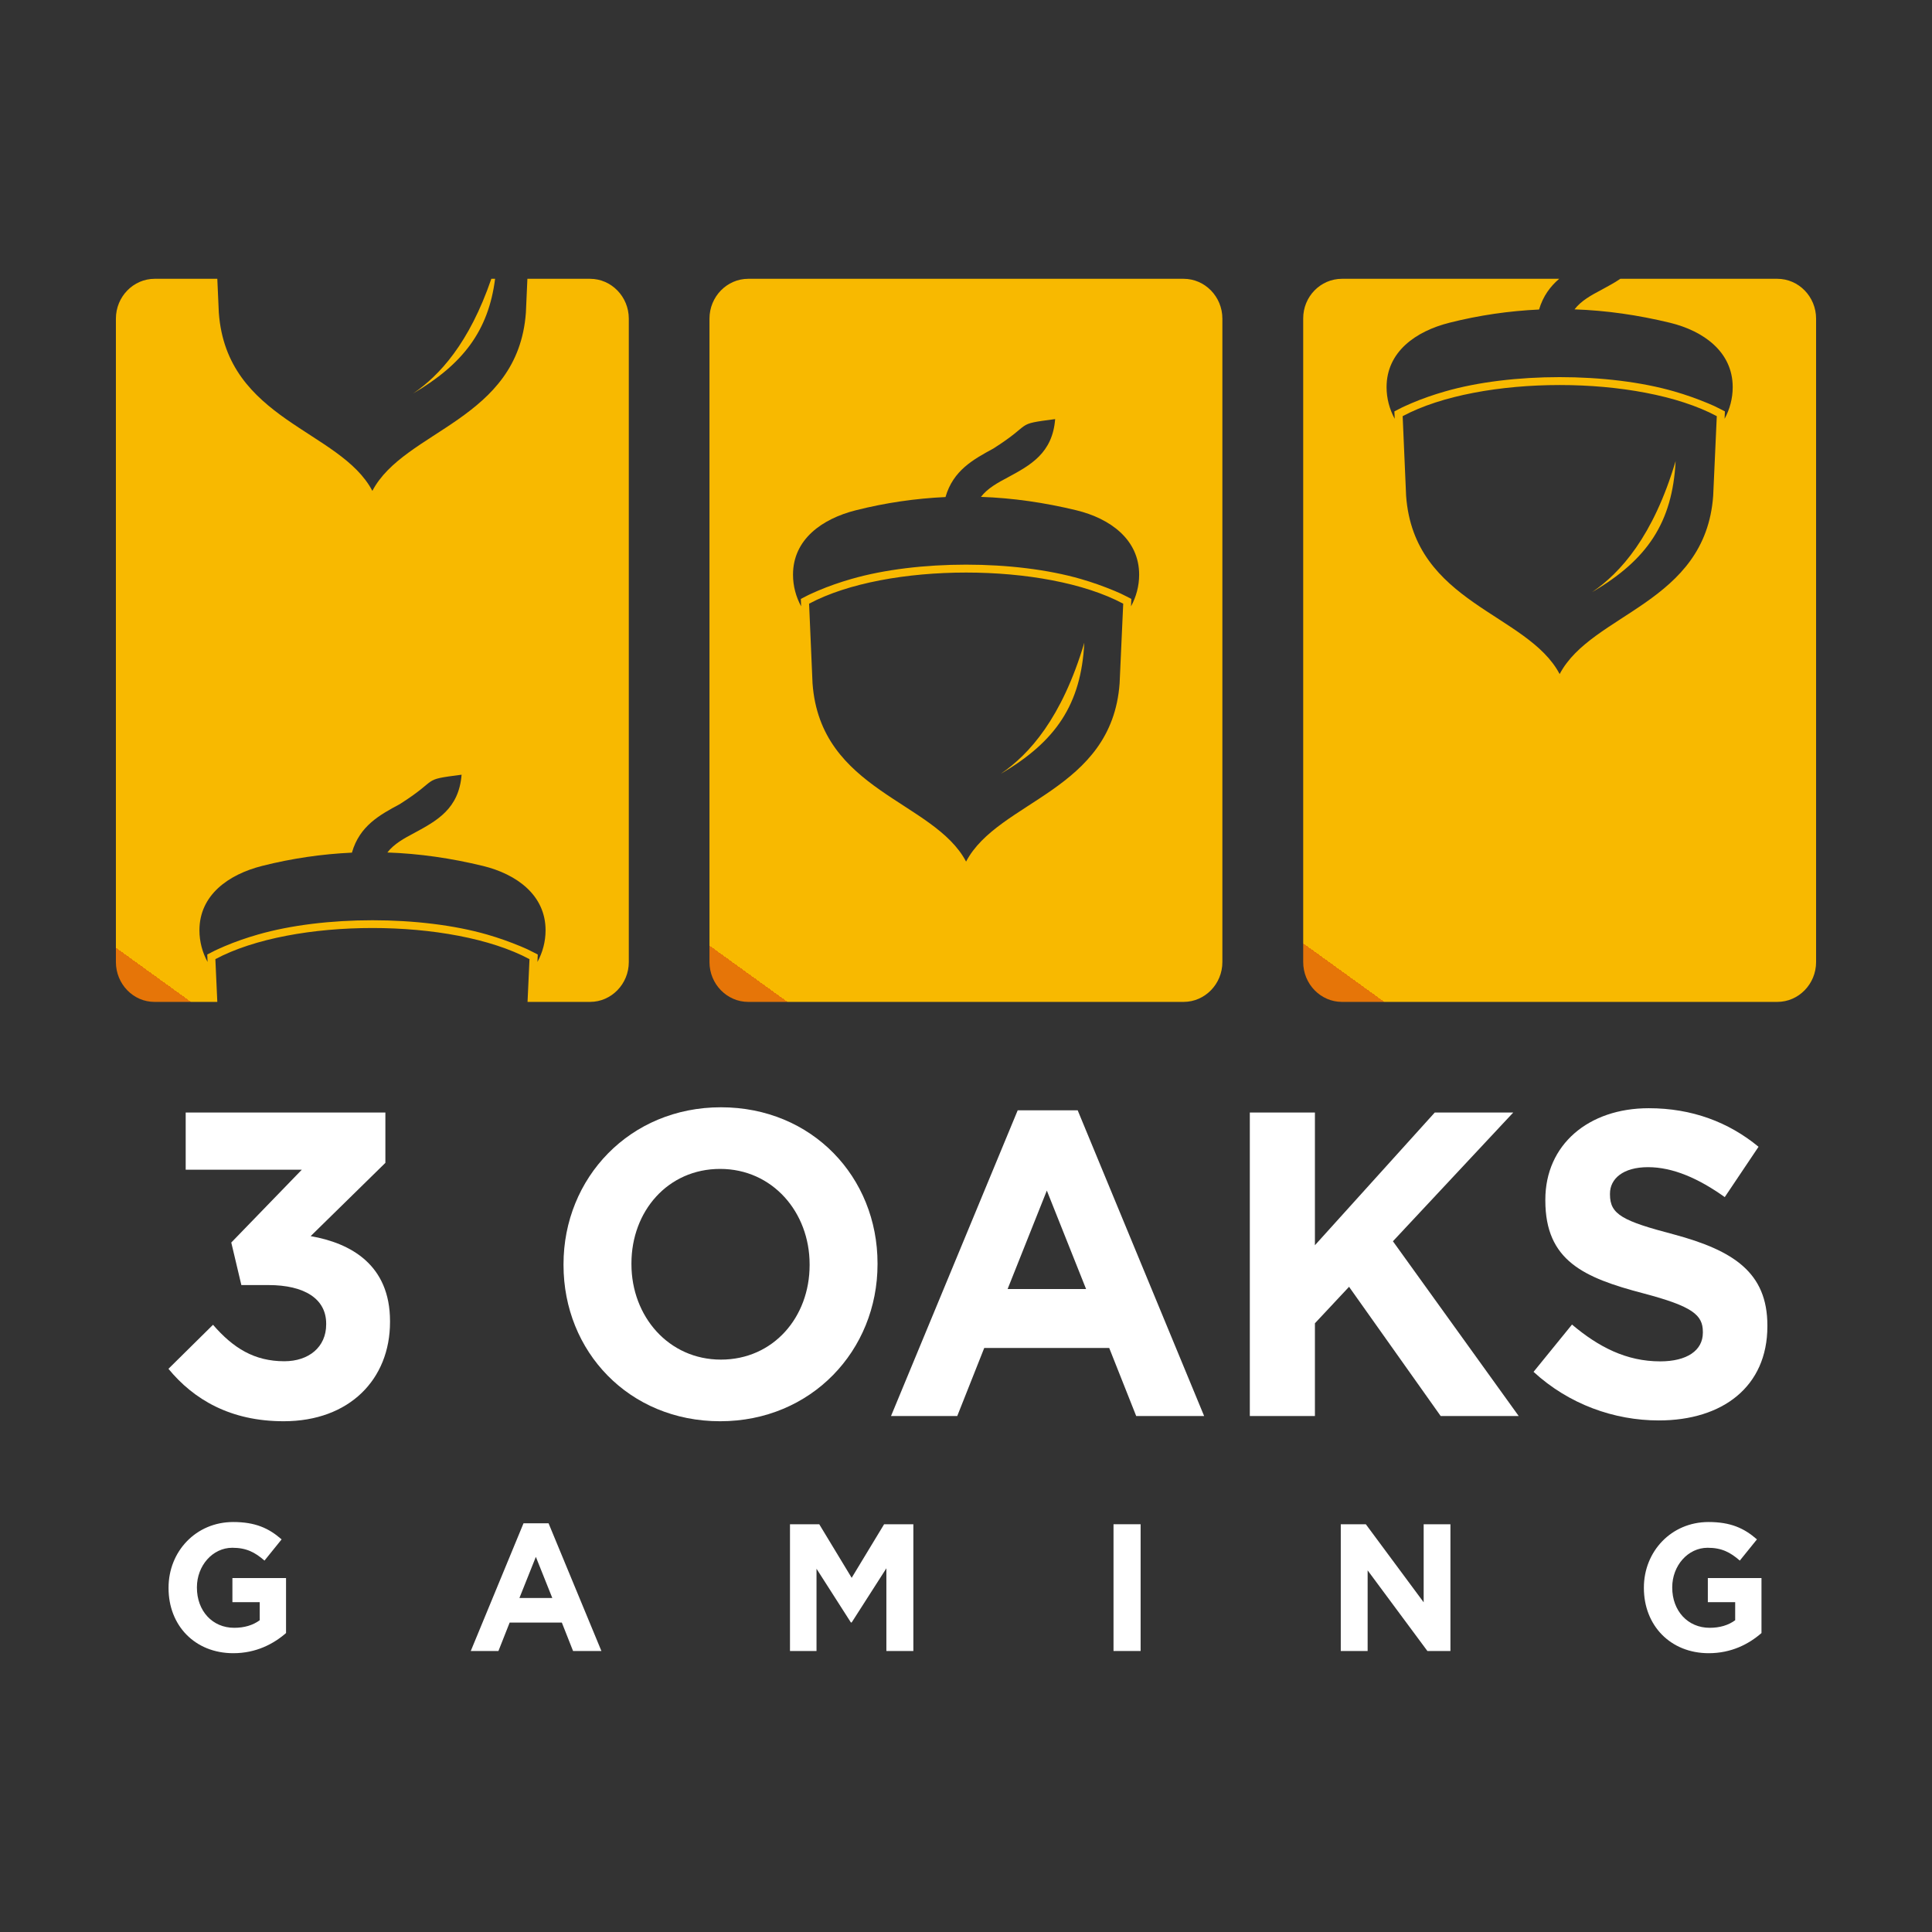
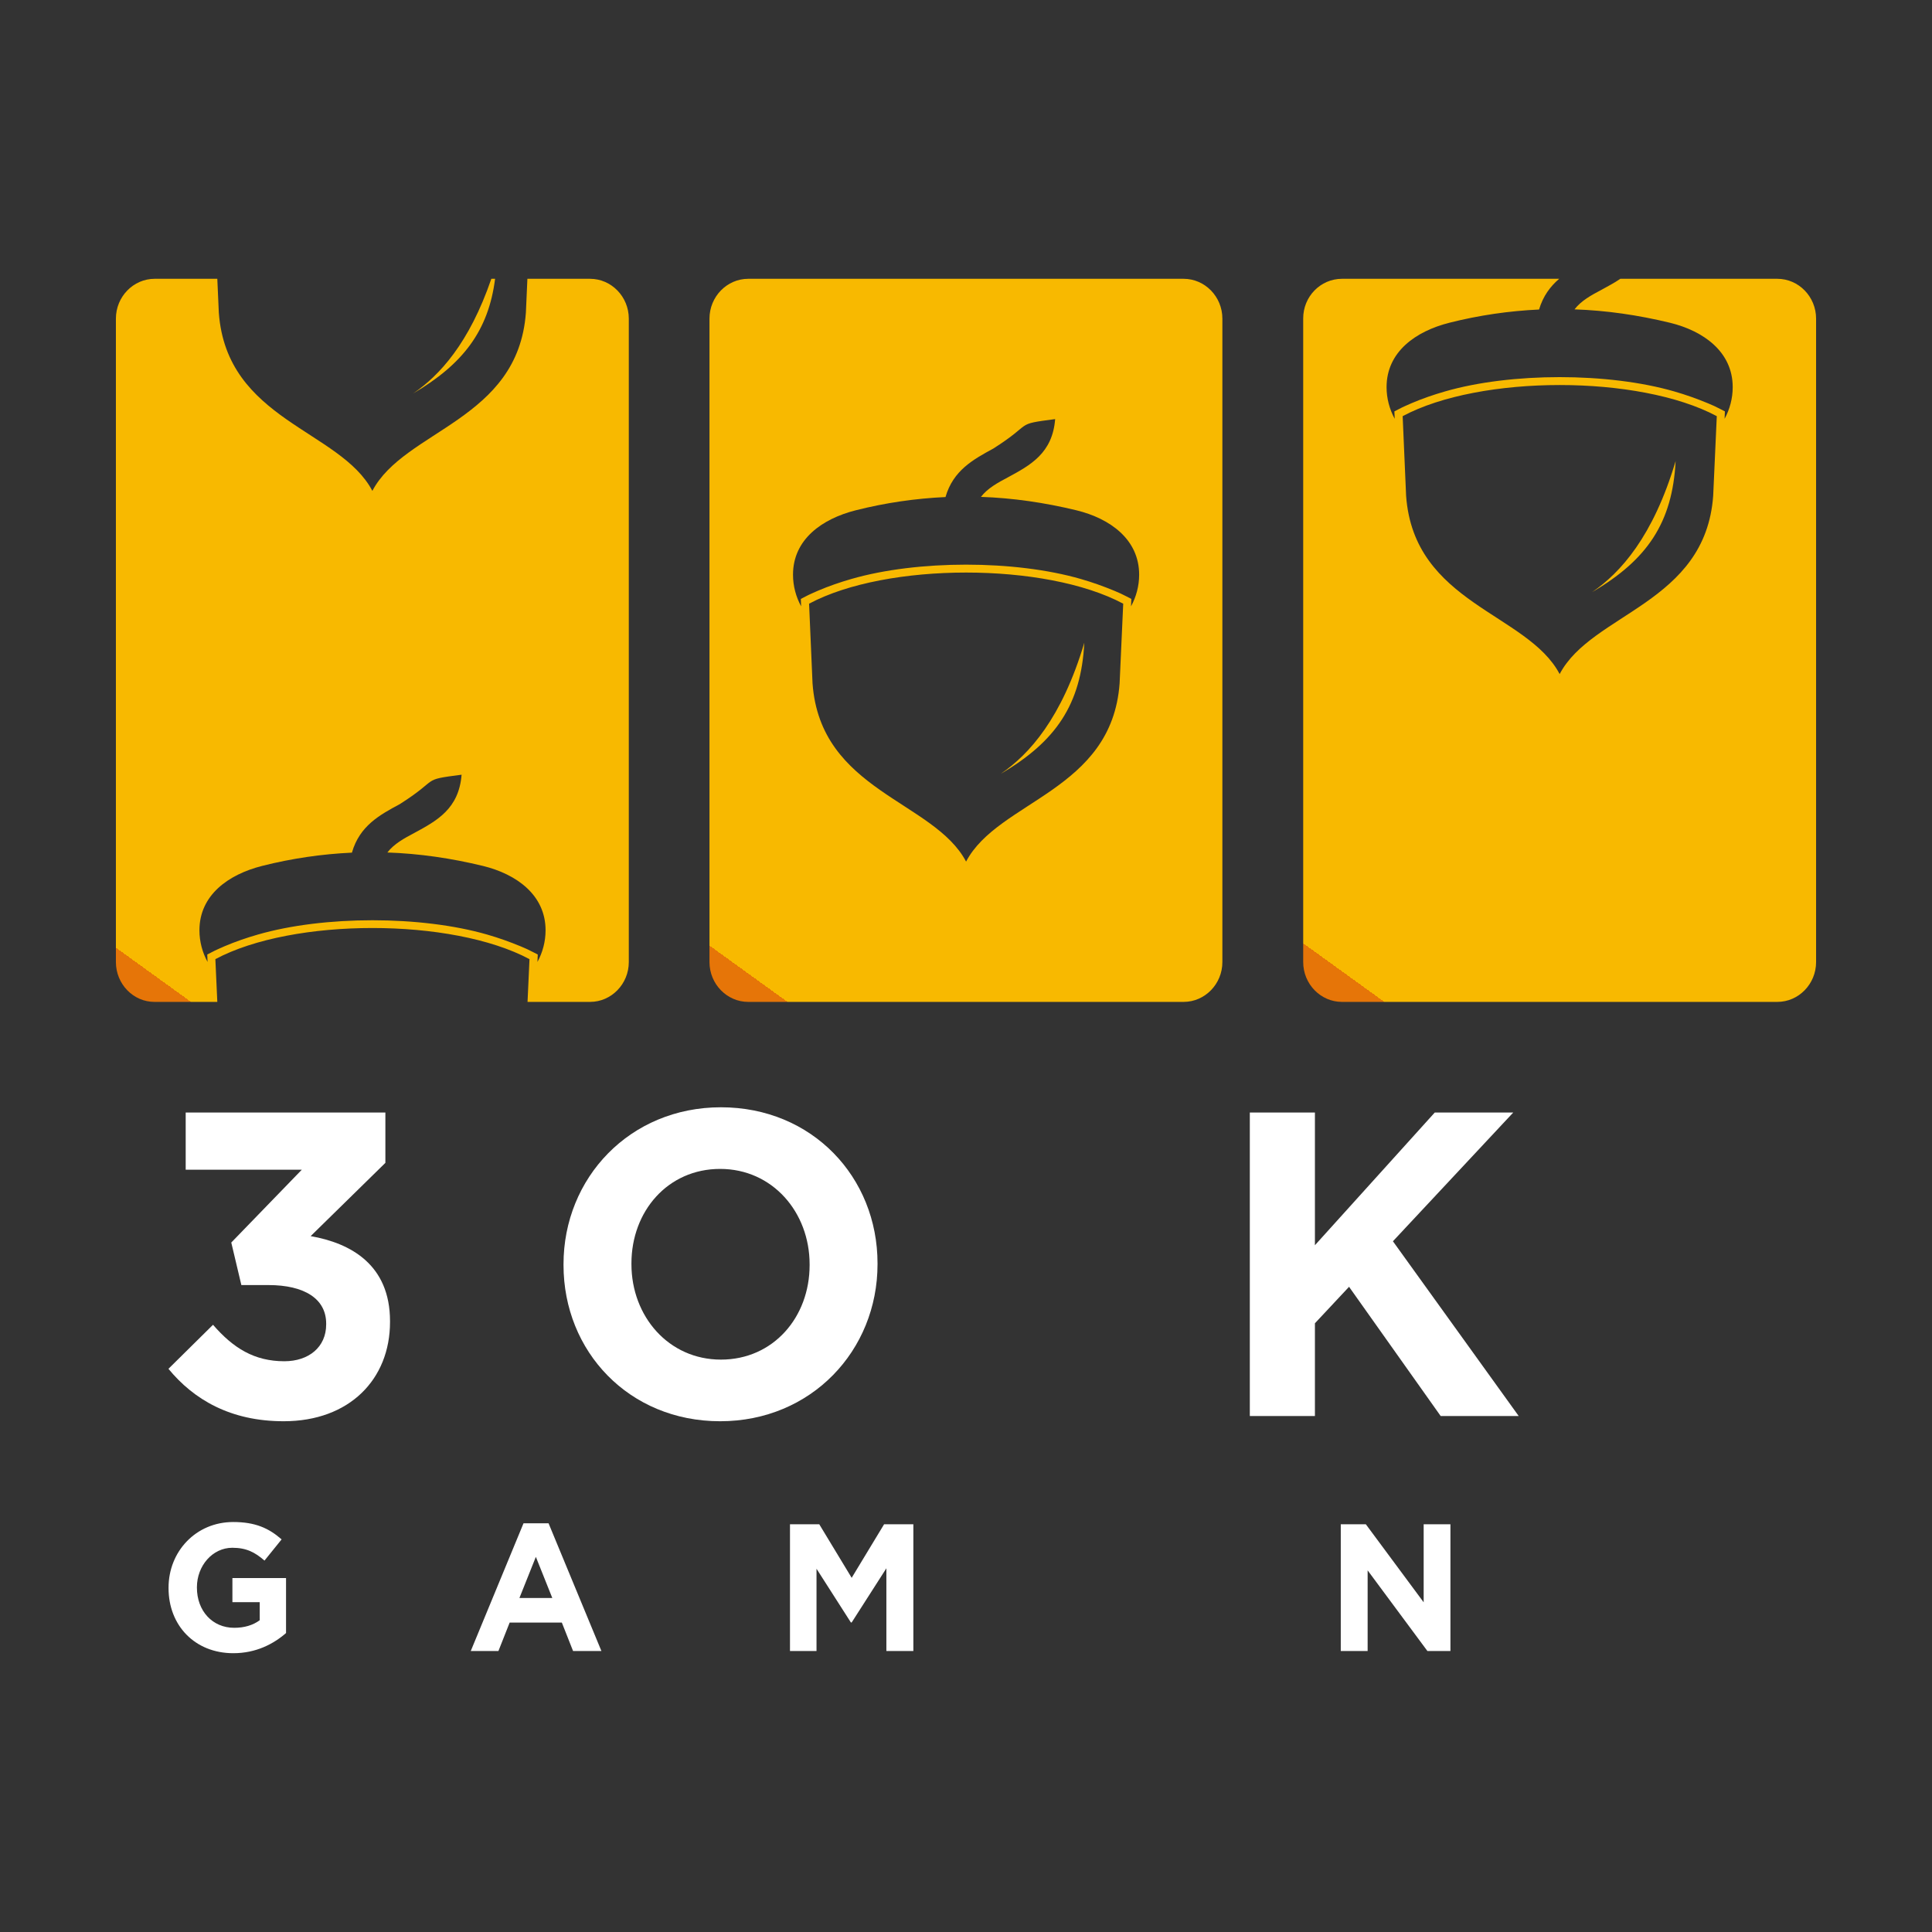
<svg xmlns="http://www.w3.org/2000/svg" xml:space="preserve" width="150mm" height="150mm" version="1.1" style="shape-rendering:geometricPrecision; text-rendering:geometricPrecision; image-rendering:optimizeQuality; fill-rule:evenodd; clip-rule:evenodd" viewBox="0 0 150000 150000">
  <rect x="0" y="0" width="150000" height="150000" fill="#333333" stroke="none" />
  <defs>
    <style type="text/css">
   
    .fil3 {fill:white}
    .fil0 {fill:url(#id0)}
    .fil2 {fill:url(#id1)}
    .fil1 {fill:url(#id2)}
   
  </style>
    <linearGradient id="id0" gradientUnits="userSpaceOnUse" x1="138151" y1="23050.5" x2="101661" y2="73587.3">
      <stop offset="0" style="stop-opacity:1; stop-color:#F8B900" />
      <stop offset="124.102" style="stop-opacity:1; stop-color:#F8B900" />
      <stop offset="1" style="stop-opacity:1; stop-color:#E67508" />
    </linearGradient>
    <linearGradient id="id1" gradientUnits="userSpaceOnUse" x1="45498.4" y1="23050" x2="8999.1" y2="73576.7">
      <stop offset="0" style="stop-opacity:1; stop-color:#F8B900" />
      <stop offset="111.612" style="stop-opacity:1; stop-color:#F8B900" />
      <stop offset="1" style="stop-opacity:1; stop-color:#E67508" />
    </linearGradient>
    <linearGradient id="id2" gradientUnits="userSpaceOnUse" x1="91824" y1="23050.5" x2="55325.2" y2="73587.3">
      <stop offset="0" style="stop-opacity:1; stop-color:#F8B900" />
      <stop offset="98.063" style="stop-opacity:1; stop-color:#F8B900" />
      <stop offset="1" style="stop-opacity:1; stop-color:#E67508" />
    </linearGradient>
  </defs>
  <g id="Capa_x0020_1">
    <g id="_921203584">
      <path class="fil0" d="M104189 21646l16867 0c-689,588 -1248,1330 -1564,2385 -2321,108 -4654,443 -6974,1030 -2602,659 -4865,2253 -4865,4997 0,887 234,1726 631,2457l-24 -575 350 -180c315,-168 653,-311 980,-455 840,-360 1714,-659 2589,-911 5132,-1486 12690,-1486 17823,0 874,252 1749,563 2589,911 327,131 665,287 980,455l350 180 -23 575c396,-731 629,-1570 629,-2457 0,-2744 -2263,-4361 -4863,-4997 -2473,-599 -4946,-958 -7419,-1042 513,-671 1306,-1103 2100,-1522 501,-276 1003,-539 1458,-851l12189 0c1656,0 3009,1390 3009,3092l0 49957c0,1702 -1353,3092 -3009,3092l-33803 0c-1656,0 -3009,-1390 -3009,-3092l0 -49957c-12,-1702 1341,-3092 3009,-3092zm19421 24326c4280,-2504 6240,-5392 6485,-10174 -1738,5848 -4281,8676 -6485,10174zm-14440 -7477c606,8387 9424,9095 11921,13840 2495,-4745 11314,-5464 11920,-13840l280 -6184c-6030,-3223 -18359,-3223 -24389,0l268 6184z" />
      <path class="fil1" d="M58093 21646l33802 0c1657,0 3010,1390 3010,3092l0 49957c0,1702 -1353,3092 -3010,3092l-33802 0c-1656,0 -3009,-1390 -3009,-3092l0 -49957c0,-1702 1353,-3092 3009,-3092zm19607 38430c4281,-2505 6241,-5393 6485,-10174 -1738,5848 -4280,8676 -6485,10174zm-14615 -7022c606,8388 9425,9107 11921,13840 2496,-4745 11314,-5464 11920,-13840l280 -6183c-6030,-3224 -18359,-3224 -24389,0l268 6183zm10323 -14463c-2321,107 -4654,443 -6975,1030 -2602,659 -4864,2253 -4864,4997 0,887 233,1725 630,2457l-23 -576 349 -180c315,-167 653,-311 980,-455 840,-359 1714,-659 2589,-911 5133,-1485 12691,-1485 17823,0 875,252 1750,564 2590,911 326,132 664,288 979,455l350 180 -23 576c397,-732 630,-1570 630,-2457 0,-2744 -2263,-4362 -4864,-4997 -2473,-599 -4946,-959 -7419,-1043 514,-671 1307,-1102 2100,-1521 1750,-947 3453,-1870 3662,-4518 -3242,420 -1609,264 -4805,2289 -1540,839 -3114,1689 -3709,3763z" />
      <path class="fil2" d="M12009 21646l4863 0 117 2624c607,8389 9425,9096 11921,13841 2496,-4745 11313,-5464 11920,-13841l117 -2624 4863 0c1657,0 3010,1390 3010,3092l0 49957c0,1702 -1353,3092 -3010,3092l-4852 0 152 -3319c-6030,-3224 -18359,-3224 -24389,0l151 3319 -4863 0c-1657,12 -3010,-1390 -3010,-3092l0 -49957c0,-1702 1353,-3092 3010,-3092zm26138 0c-1714,4997 -4035,7526 -6076,8904 3883,-2277 5855,-4877 6368,-8904l-292 0zm-10824 44553c-2321,108 -4654,444 -6975,1031 -2601,659 -4864,2253 -4864,4997 0,887 233,1725 630,2457l-23 -576 349 -179c316,-169 654,-312 980,-456 840,-359 1715,-659 2590,-911 5132,-1485 12690,-1485 17823,0 875,252 1749,563 2589,911 327,132 665,287 980,456l350 179 -24 576c397,-732 630,-1570 630,-2457 0,-2744 -2263,-4362 -4864,-4997 -2472,-600 -4945,-959 -7418,-1043 513,-671 1307,-1102 2099,-1521 1750,-947 3453,-1870 3663,-4518 -3243,419 -1609,264 -4806,2289 -1539,826 -3114,1677 -3709,3762z" />
      <path class="fil3" d="M22023 110345c5116,0 8258,-3265 8258,-7706l0 -63c0,-4378 -3046,-6060 -6163,-6603l5803 -5689 0 -3908 -15504 0 0 4441 9015 0 -5476 5653 783 3302 2096 0c2817,0 4489,1076 4489,2994l0 63c0,1755 -1347,2858 -3248,2858 -2324,0 -3963,-1013 -5538,-2831l-3460 3419c1964,2388 4816,4070 8945,4070z" />
      <path class="fil3" d="M55911 110345c7078,0 12220,-5490 12220,-12192l0 -64c0,-6702 -5080,-12120 -12159,-12120 -7078,0 -12221,5490 -12221,12184l0 63c0,6712 5081,12129 12160,12129zm61 -4785c-4068,0 -6947,-3364 -6947,-7407l0 -64c0,-4043 2818,-7335 6886,-7335 4067,0 6947,3364 6947,7408l0 63c0,4043 -2818,7335 -6886,7335z" />
-       <path class="fil3" d="M69179 109939l5142 0 2095 -5283 9703 0 2095 5283 5274 0 -9817 -23735 -4657 0 -9835 23735zm9051 -9859l3046 -7644 3047 7644 -6093 0z" />
      <polygon class="fil3" points="97036,109939 102090,109939 102090,102739 104740,99907 111853,109939 117911,109939 108146,96371 117488,86376 111395,86376 102090,96679 102090,86376 97036,86376 " />
-       <path class="fil3" d="M128793 110282c4948,0 8426,-2623 8426,-7308l0 -64c0,-4106 -2624,-5824 -7273,-7073 -3962,-1040 -4948,-1546 -4948,-3093l0 -73c0,-1148 1013,-2053 2950,-2053 1937,0 3935,878 5961,2325l2623 -3908c-2325,-1917 -5177,-2994 -8523,-2994 -4683,0 -8030,2831 -8030,7101l0 63c0,4676 2985,5997 7608,7209 3838,1013 4622,1683 4622,2994l0 63c0,1384 -1241,2225 -3311,2225 -2623,0 -4781,-1112 -6849,-2858l-2985 3672c2748,2524 6260,3772 9729,3772z" />
      <path class="fil3" d="M18113 128354c1753,0 3108,-705 4095,-1565l0 -4269 -4164 0 0 1872 2121 0 0 1402c-537,398 -1215,588 -1981,588 -1699,0 -2896,-1320 -2896,-3120l0 -27c0,-1674 1215,-3067 2747,-3067 1110,0 1770,362 2500,995l1329 -1646c-994,-869 -2042,-1348 -3759,-1348 -2897,0 -5019,2289 -5019,5093l0 27c-8,2912 2044,5065 5027,5065z" />
      <path class="fil3" d="M36550 128183l2148 0 872 -2208 4050 0 872 2208 2201 0 -4103 -9914 -1945 0 -4095 9914zm3778 -4116l1276 -3193 1276 3193 -2552 0z" />
      <polygon class="fil3" points="61334,128183 63394,128183 63394,121797 66062,125967 66124,125967 68818,121761 68818,128183 70913,128183 70913,118342 68642,118342 66124,122502 63606,118342 61334,118342 " />
-       <polygon class="fil3" points="88557,118342 86453,118342 86453,128183 88557,128183 " />
      <polygon class="fil3" points="104097,128183 106183,128183 106183,121923 110823,128183 112611,128183 112611,118342 110533,118342 110533,124402 106042,118342 104097,118342 " />
-       <path class="fil3" d="M132667 128354c1752,0 3109,-705 4094,-1565l0 -4269 -4165 0 0 1872 2123 0 0 1402c-537,398 -1215,588 -1982,588 -1698,0 -2905,-1320 -2905,-3120l0 -27c0,-1674 1215,-3067 2748,-3067 1109,0 1769,362 2499,995l1330 -1646c-995,-869 -2043,-1348 -3760,-1348 -2896,0 -5018,2289 -5018,5093l0 27c0,2912 2060,5065 5036,5065z" />
    </g>
  </g>
</svg>